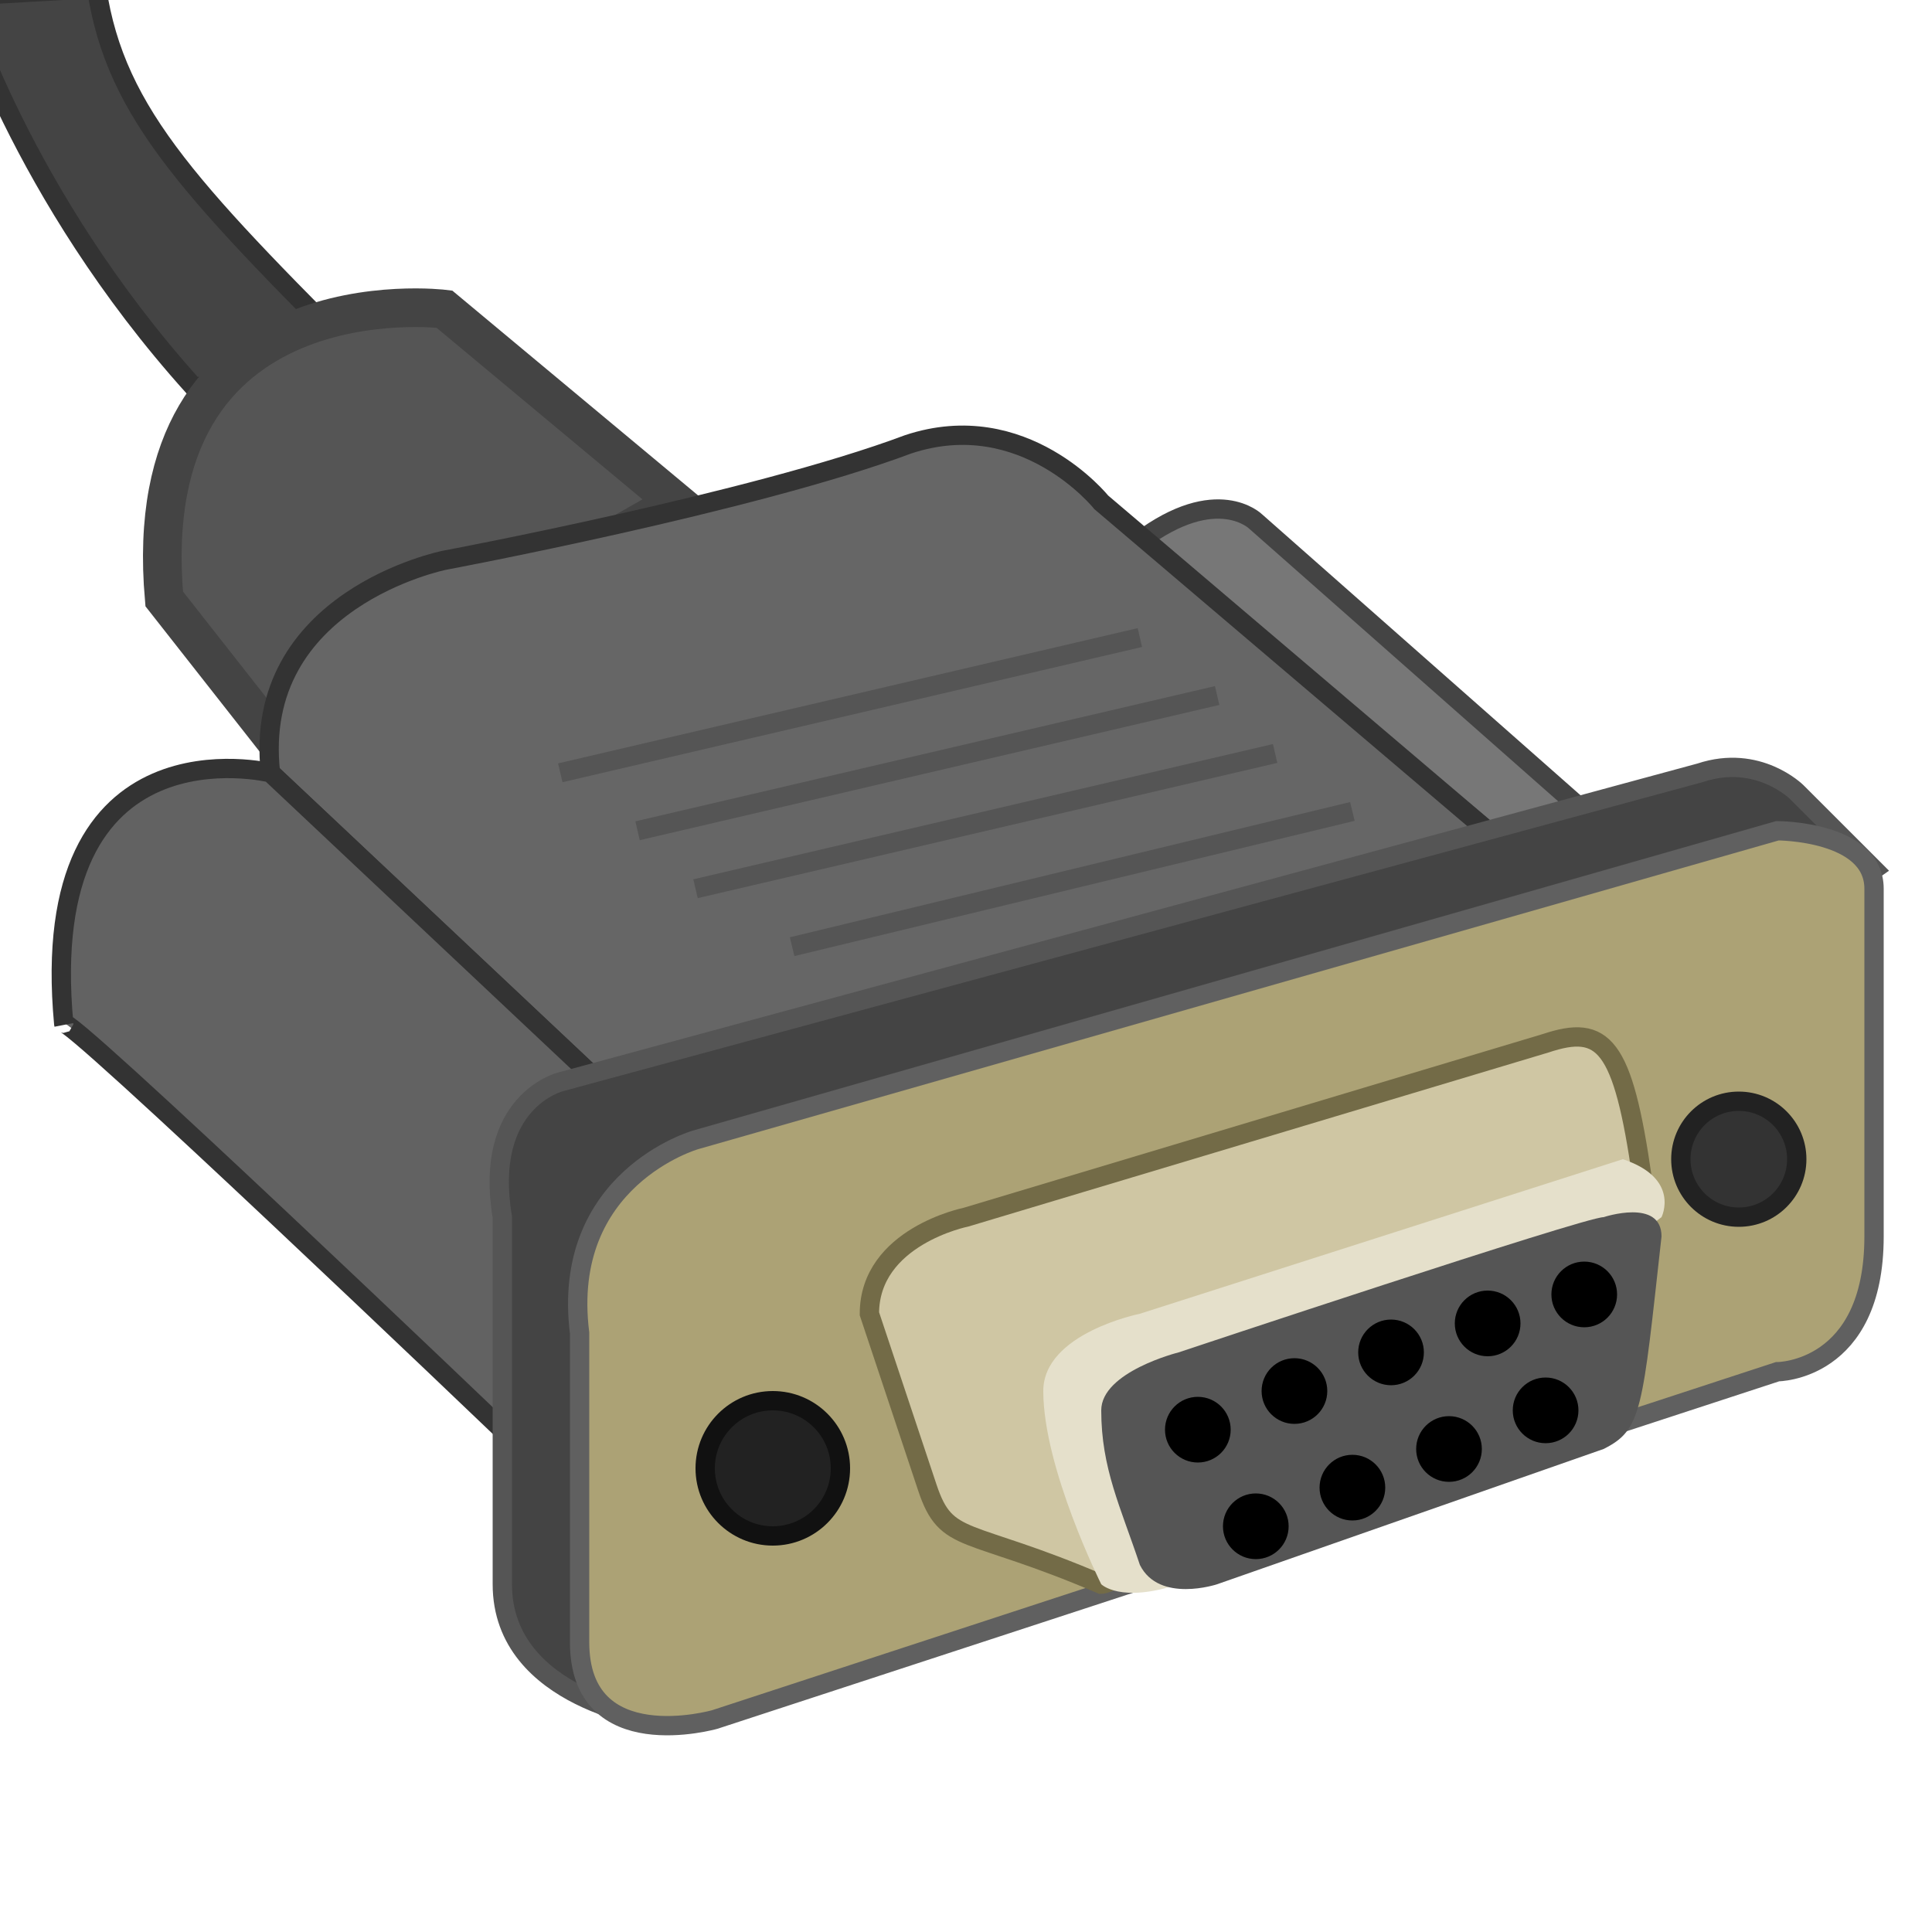
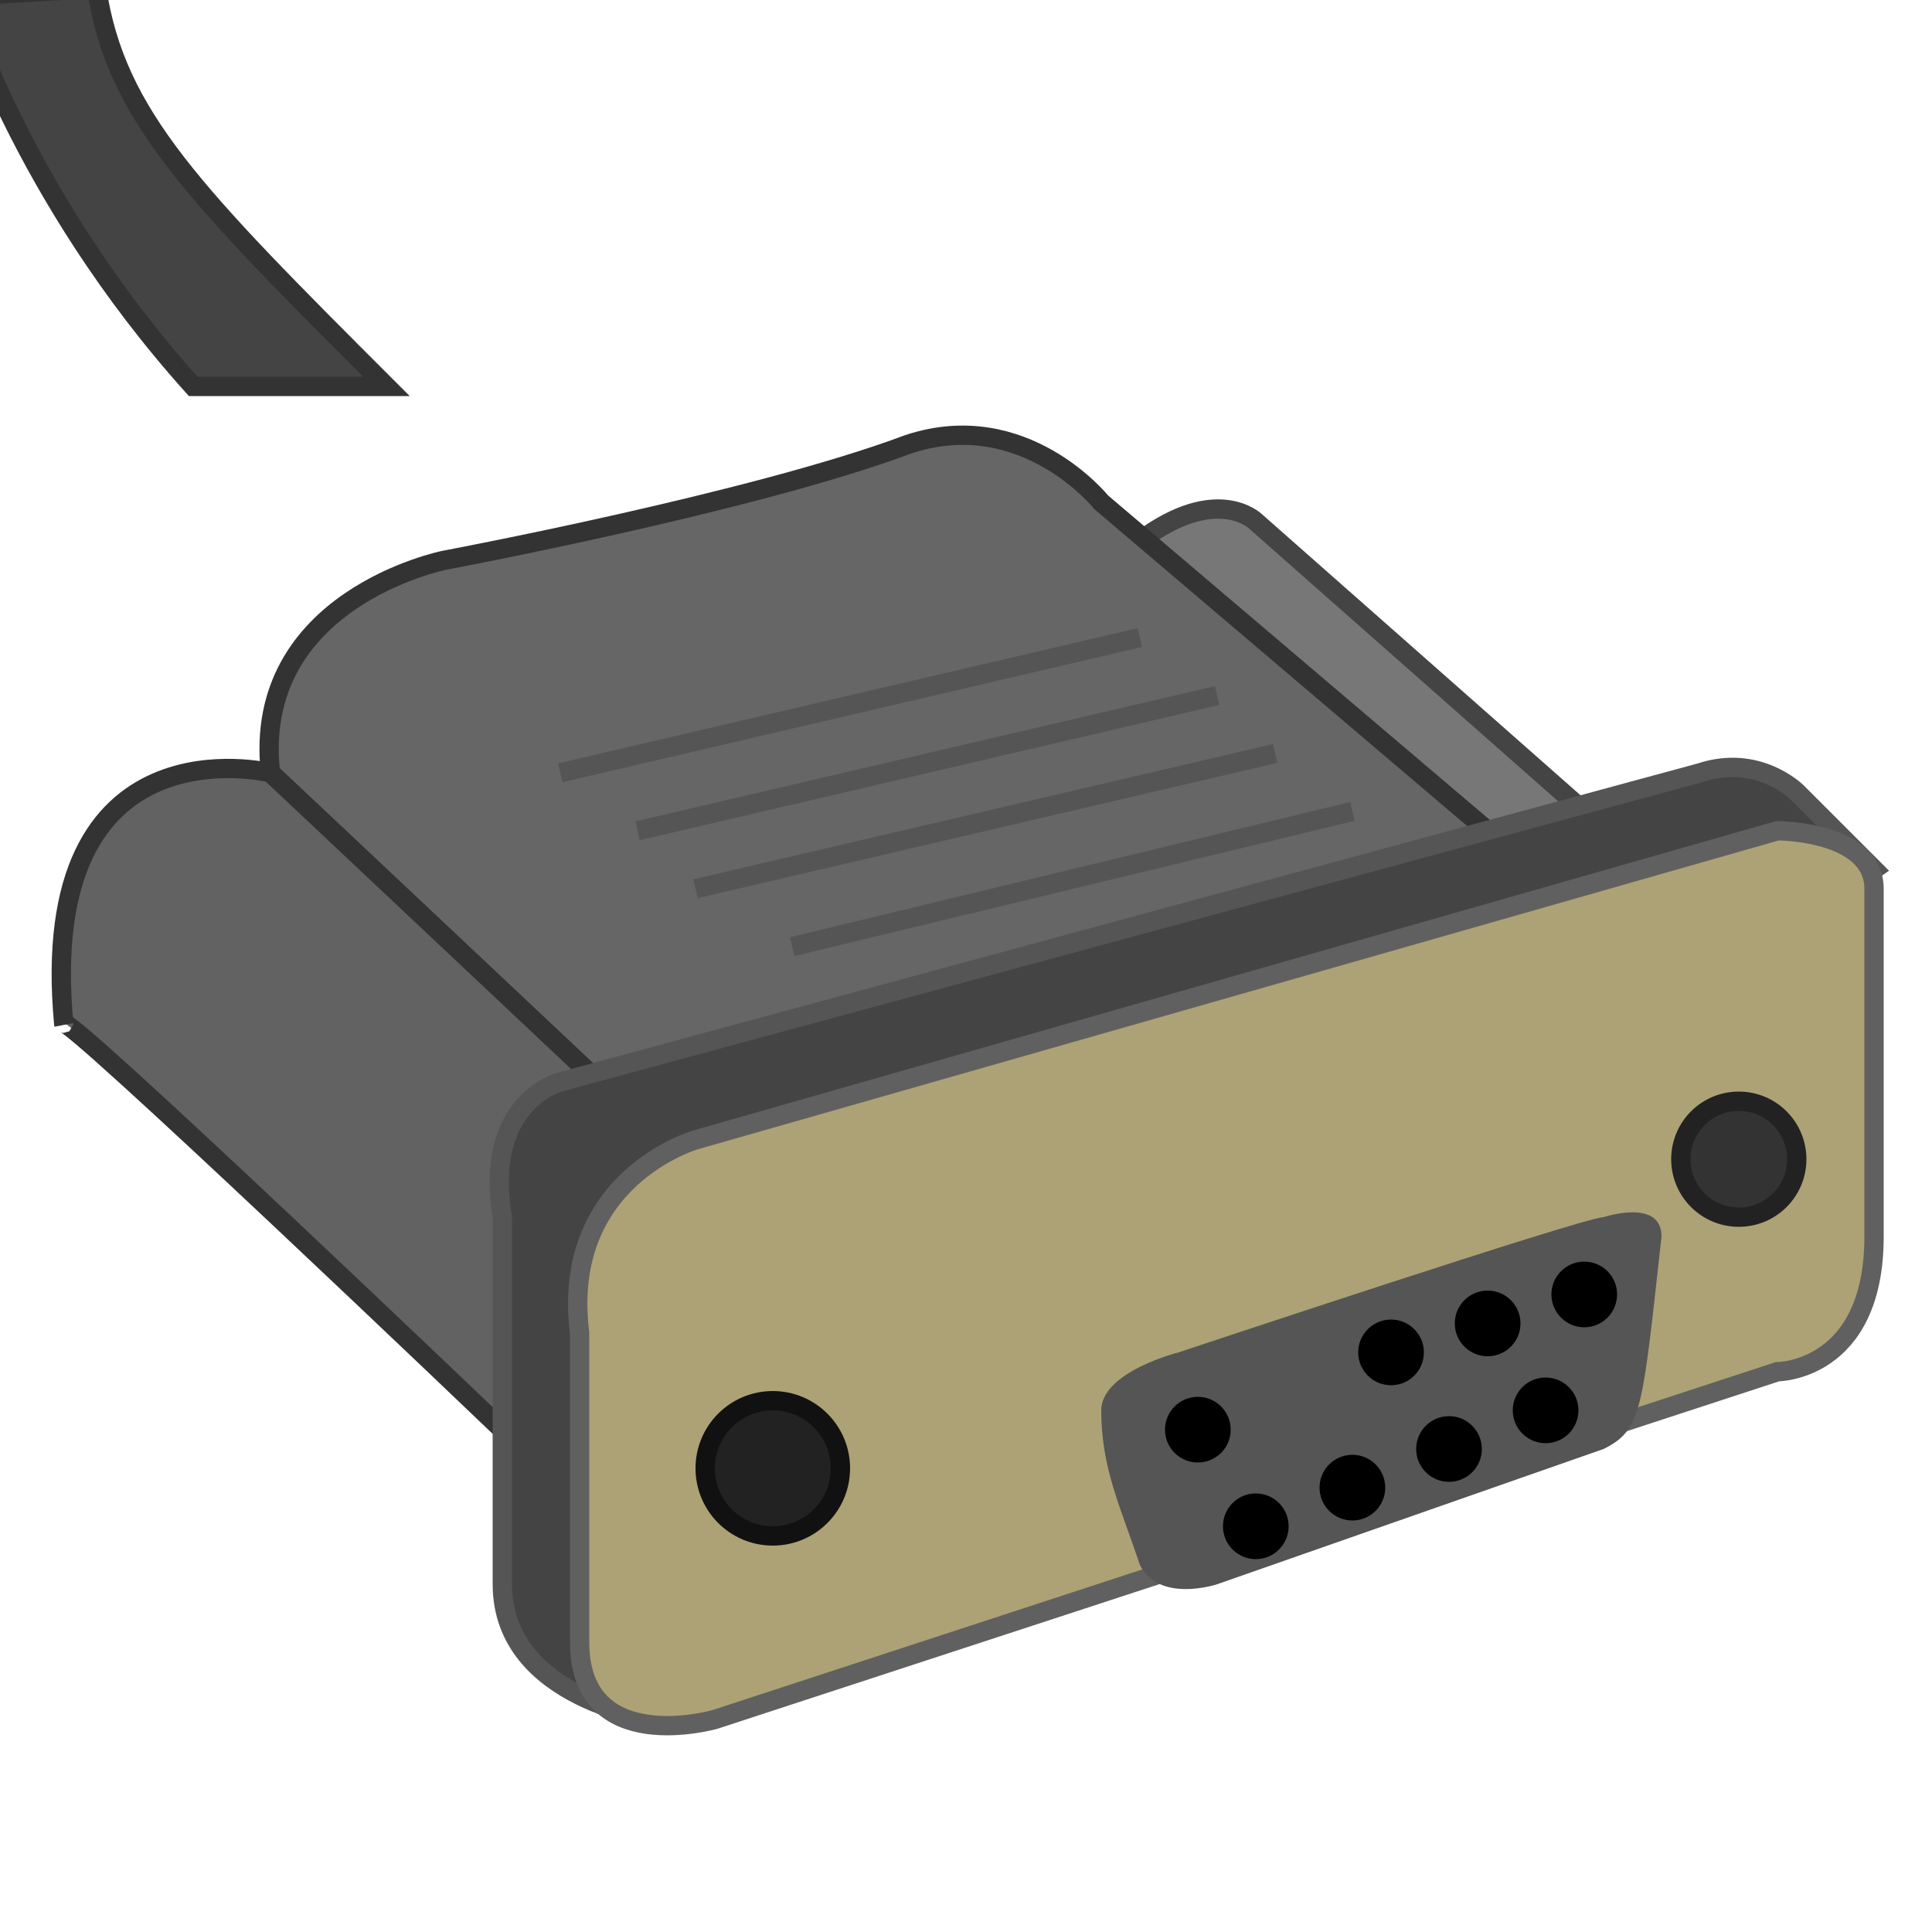
<svg xmlns="http://www.w3.org/2000/svg" width="800px" height="800px" viewBox="0 0 100 100" version="1.1">
  <path style="fill:#444;stroke:#333" d="M 20,20 C 10,10 6,6 5,-0.6 l -7,0.4 c 0,0 3,10.2 12,20.2 0,0 10,0 10,0 z" />
-   <path style="fill:#555;stroke:#444;stroke-width:2" d="M 35,26 23,16 C 23,16 7,14 8.5,31 l 5.5,7 z" />
  <path style="fill:#777;stroke:#444" d="M 82,42 65,27 c 0,0 -2,-2 -6,1 l 18,15 z" />
  <path style="fill:#666;stroke:#333" d="M 77,43 57,26 c 0,0 -4,-5 -10,-3 -8,3 -24,6 -24,6 0,0 -10,2 -9,11 l 17,16 z" />
  <path style="fill:#626262;stroke:#333" d="M 31,56 14,40 C 14,40 1.8,37 3.3,53 3,52 26,74 26,74 z" />
  <path style="fill:none;stroke:#555" d="m 29,40 30,-7 0,0 0,0 m -26,10 30,-7 0,0 0,0 m -27,10 30,-7 0,0 0,0 m -25,10 29,-7 0,0 0,0" />
  <path style="fill:#444;stroke:#555;" d="m 97,45 -4,-4 c 0,0 -2,-2 -5,-1 0,0 -59,16 -59,16 0,0 -4,1 -3,7 l 0,19 c 0,6 8,7 8,7 z" />
  <path style="fill:#ACA275;stroke:#606060;" d="M 92,43 36,59 c 0,0 -7,2 -6,10 l 0,16 c 0,6 7,4 7,4 L 92,71 c 0,0 5,0 5,-7 0,-8 0,-15 0,-18 0,-3 -5,-3 -5,-3 z" />
-   <path style="fill:#CFC6A3;stroke:#736B47" d="m 85,61 c -1,-7 -2,-8 -5,-7 l -30,9 c 0,0 -5,1 -5,5 0,0 2,6 3,9 1,3 2,2 9,5 1,0 18,-9 25,-16 2,-2 4,2 3,-5 z" />
-   <path style="fill:#E5E0CB" d="m 84,60 -25,8 c 0,0 -5,1 -5,4 0,4 3,10 3,10 0,0 1,1 4,0 L 86,63 c 0,0 1,-2 -2,-3 z" />
  <path style="fill:#555" d="m 83,63 c -1,0 -22,7 -22,7 0,0 -4,1 -4,3 0,3 1,5 2,8 1,2 4,1 4,1 l 20,-7 c 2,-1 2,-2 3,-11 0,-2 -3,-1 -3,-1 z" />
  <circle cx="40" cy="76" r="3.5" fill="#222" stroke="#111" />
  <circle cx="90" cy="60" r="3" fill="#333" stroke="#222" />
  <g style="fill:#000000;">
    <circle cx="62" cy="74" r="1.7" />
-     <circle cx="67" cy="72" r="1.7" />
    <circle cx="72" cy="70" r="1.7" />
    <circle cx="77" cy="68.5" r="1.7" />
    <circle cx="82" cy="67" r="1.7" />
    <circle cx="65" cy="79" r="1.7" />
    <circle cx="70" cy="77" r="1.7" />
    <circle cx="75" cy="75" r="1.7" />
    <circle cx="80" cy="73" r="1.7" />
  </g>
</svg>